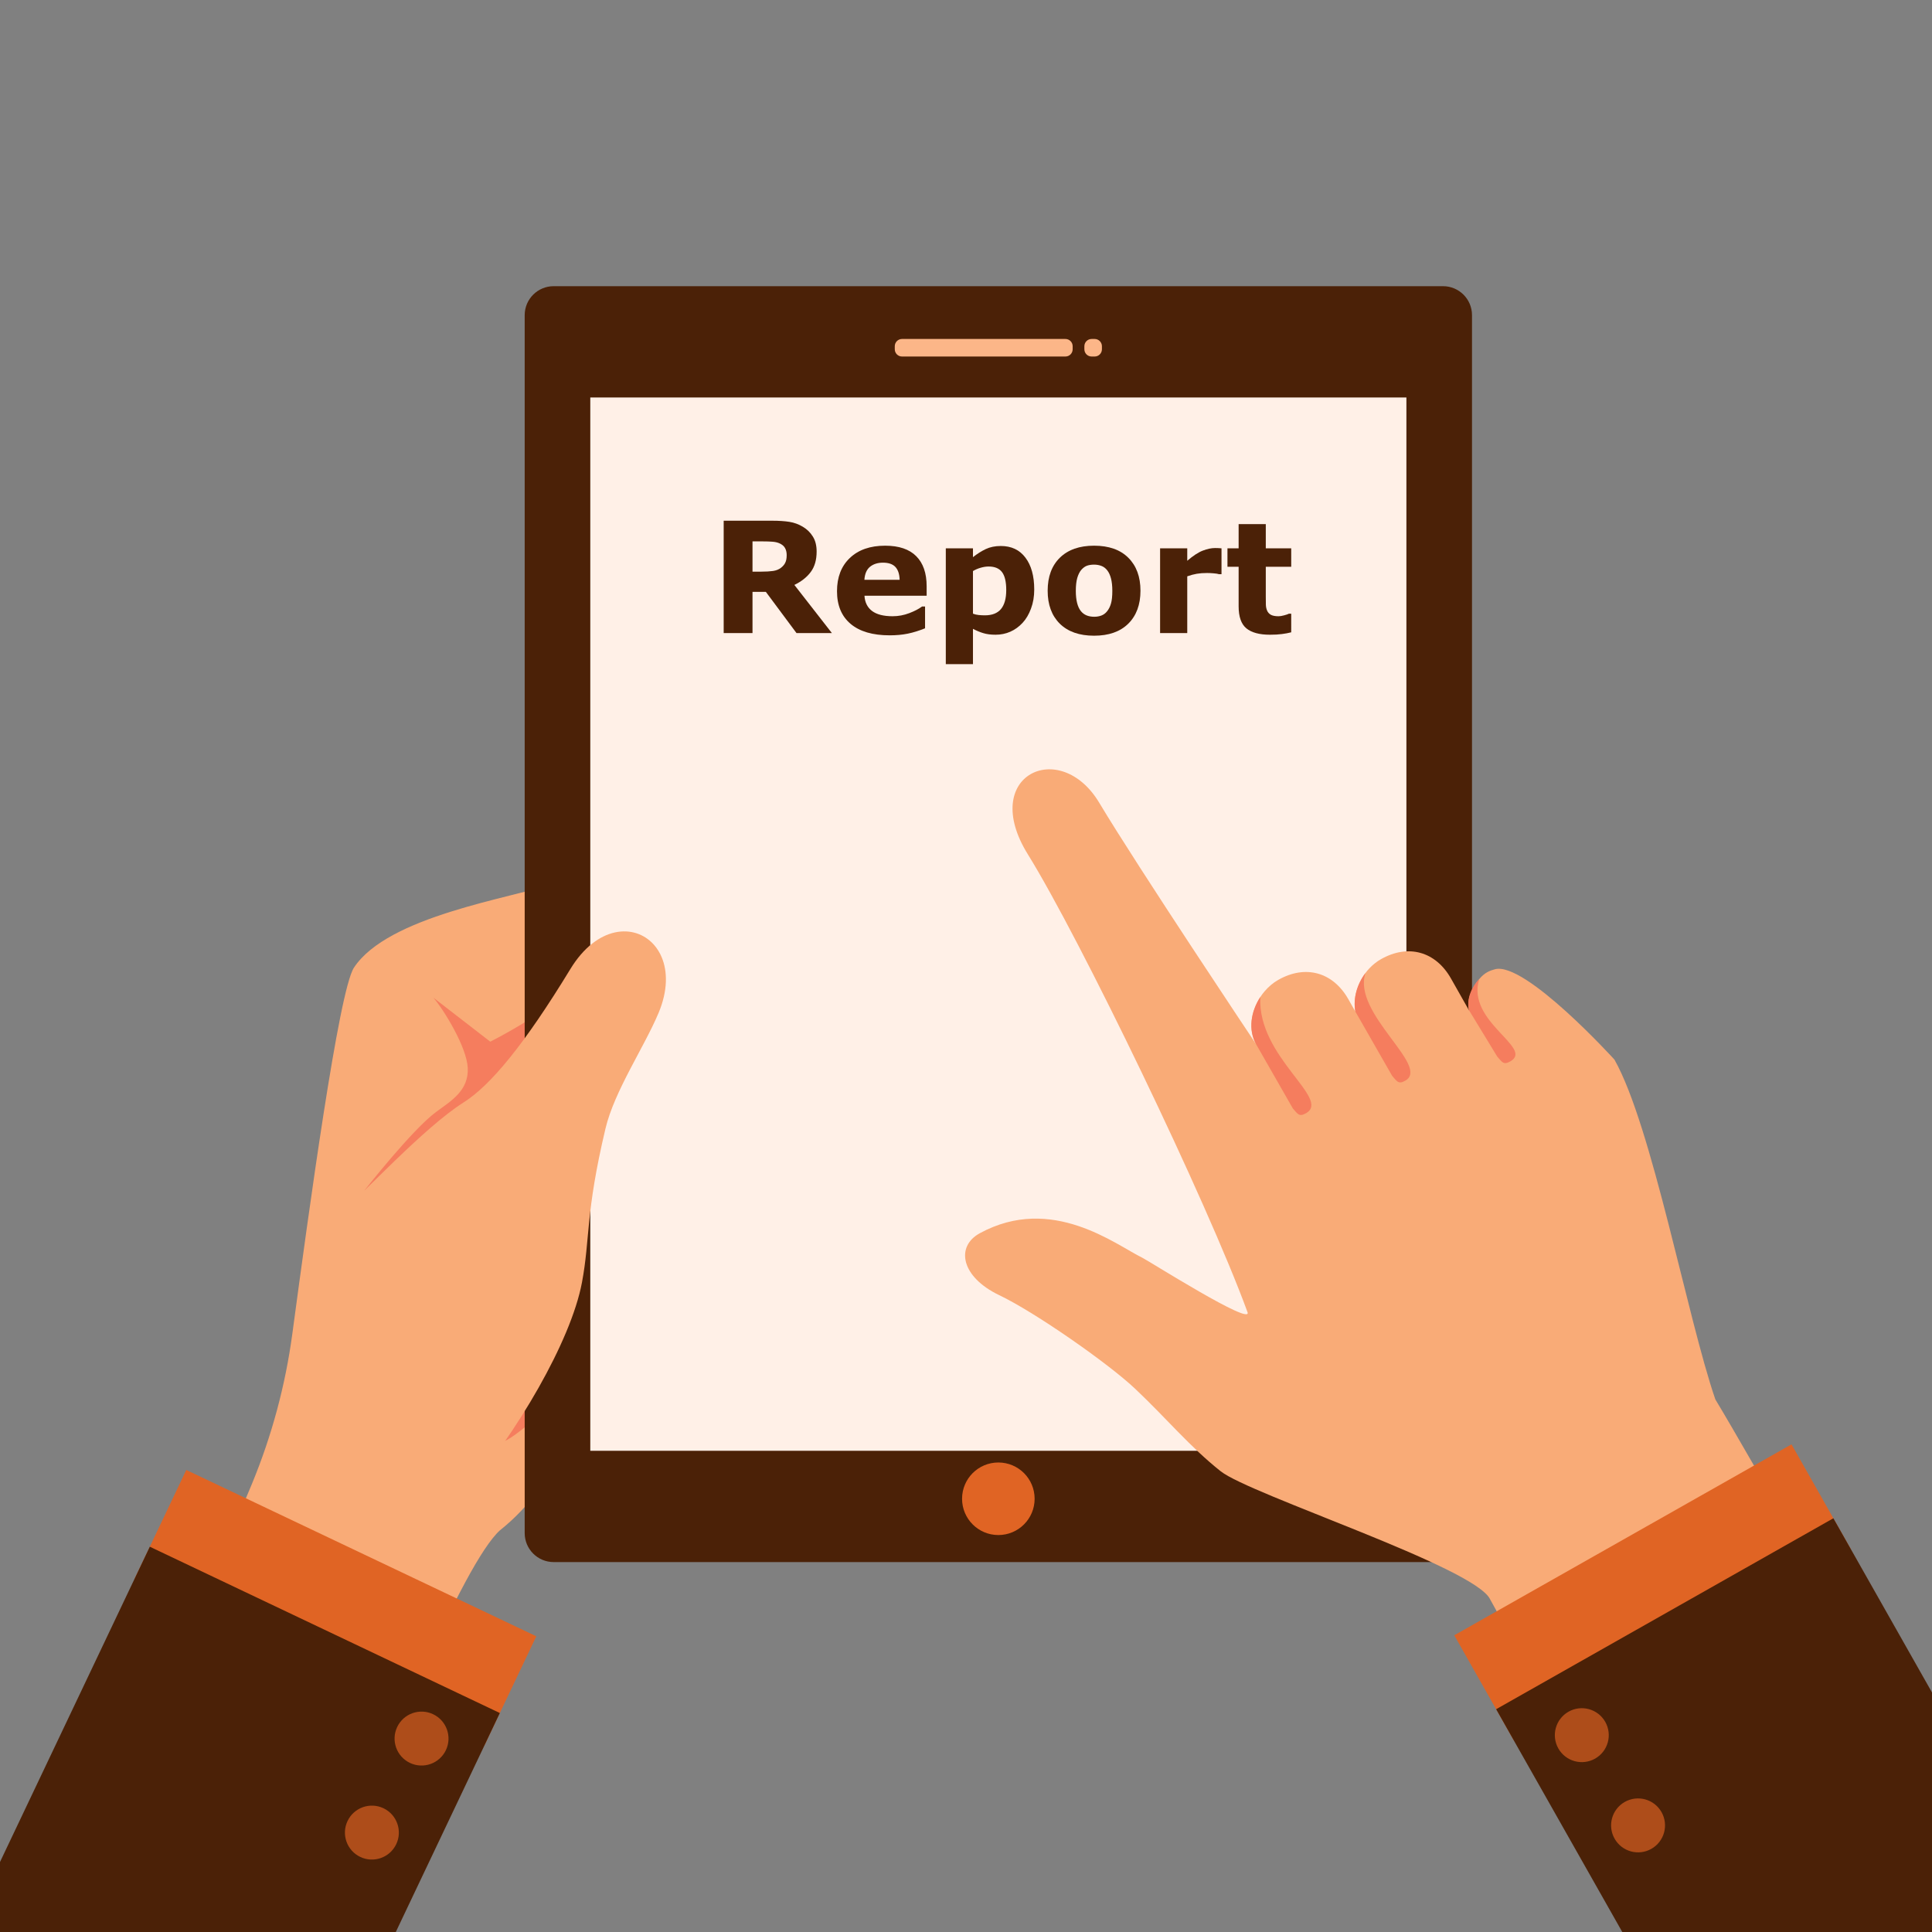
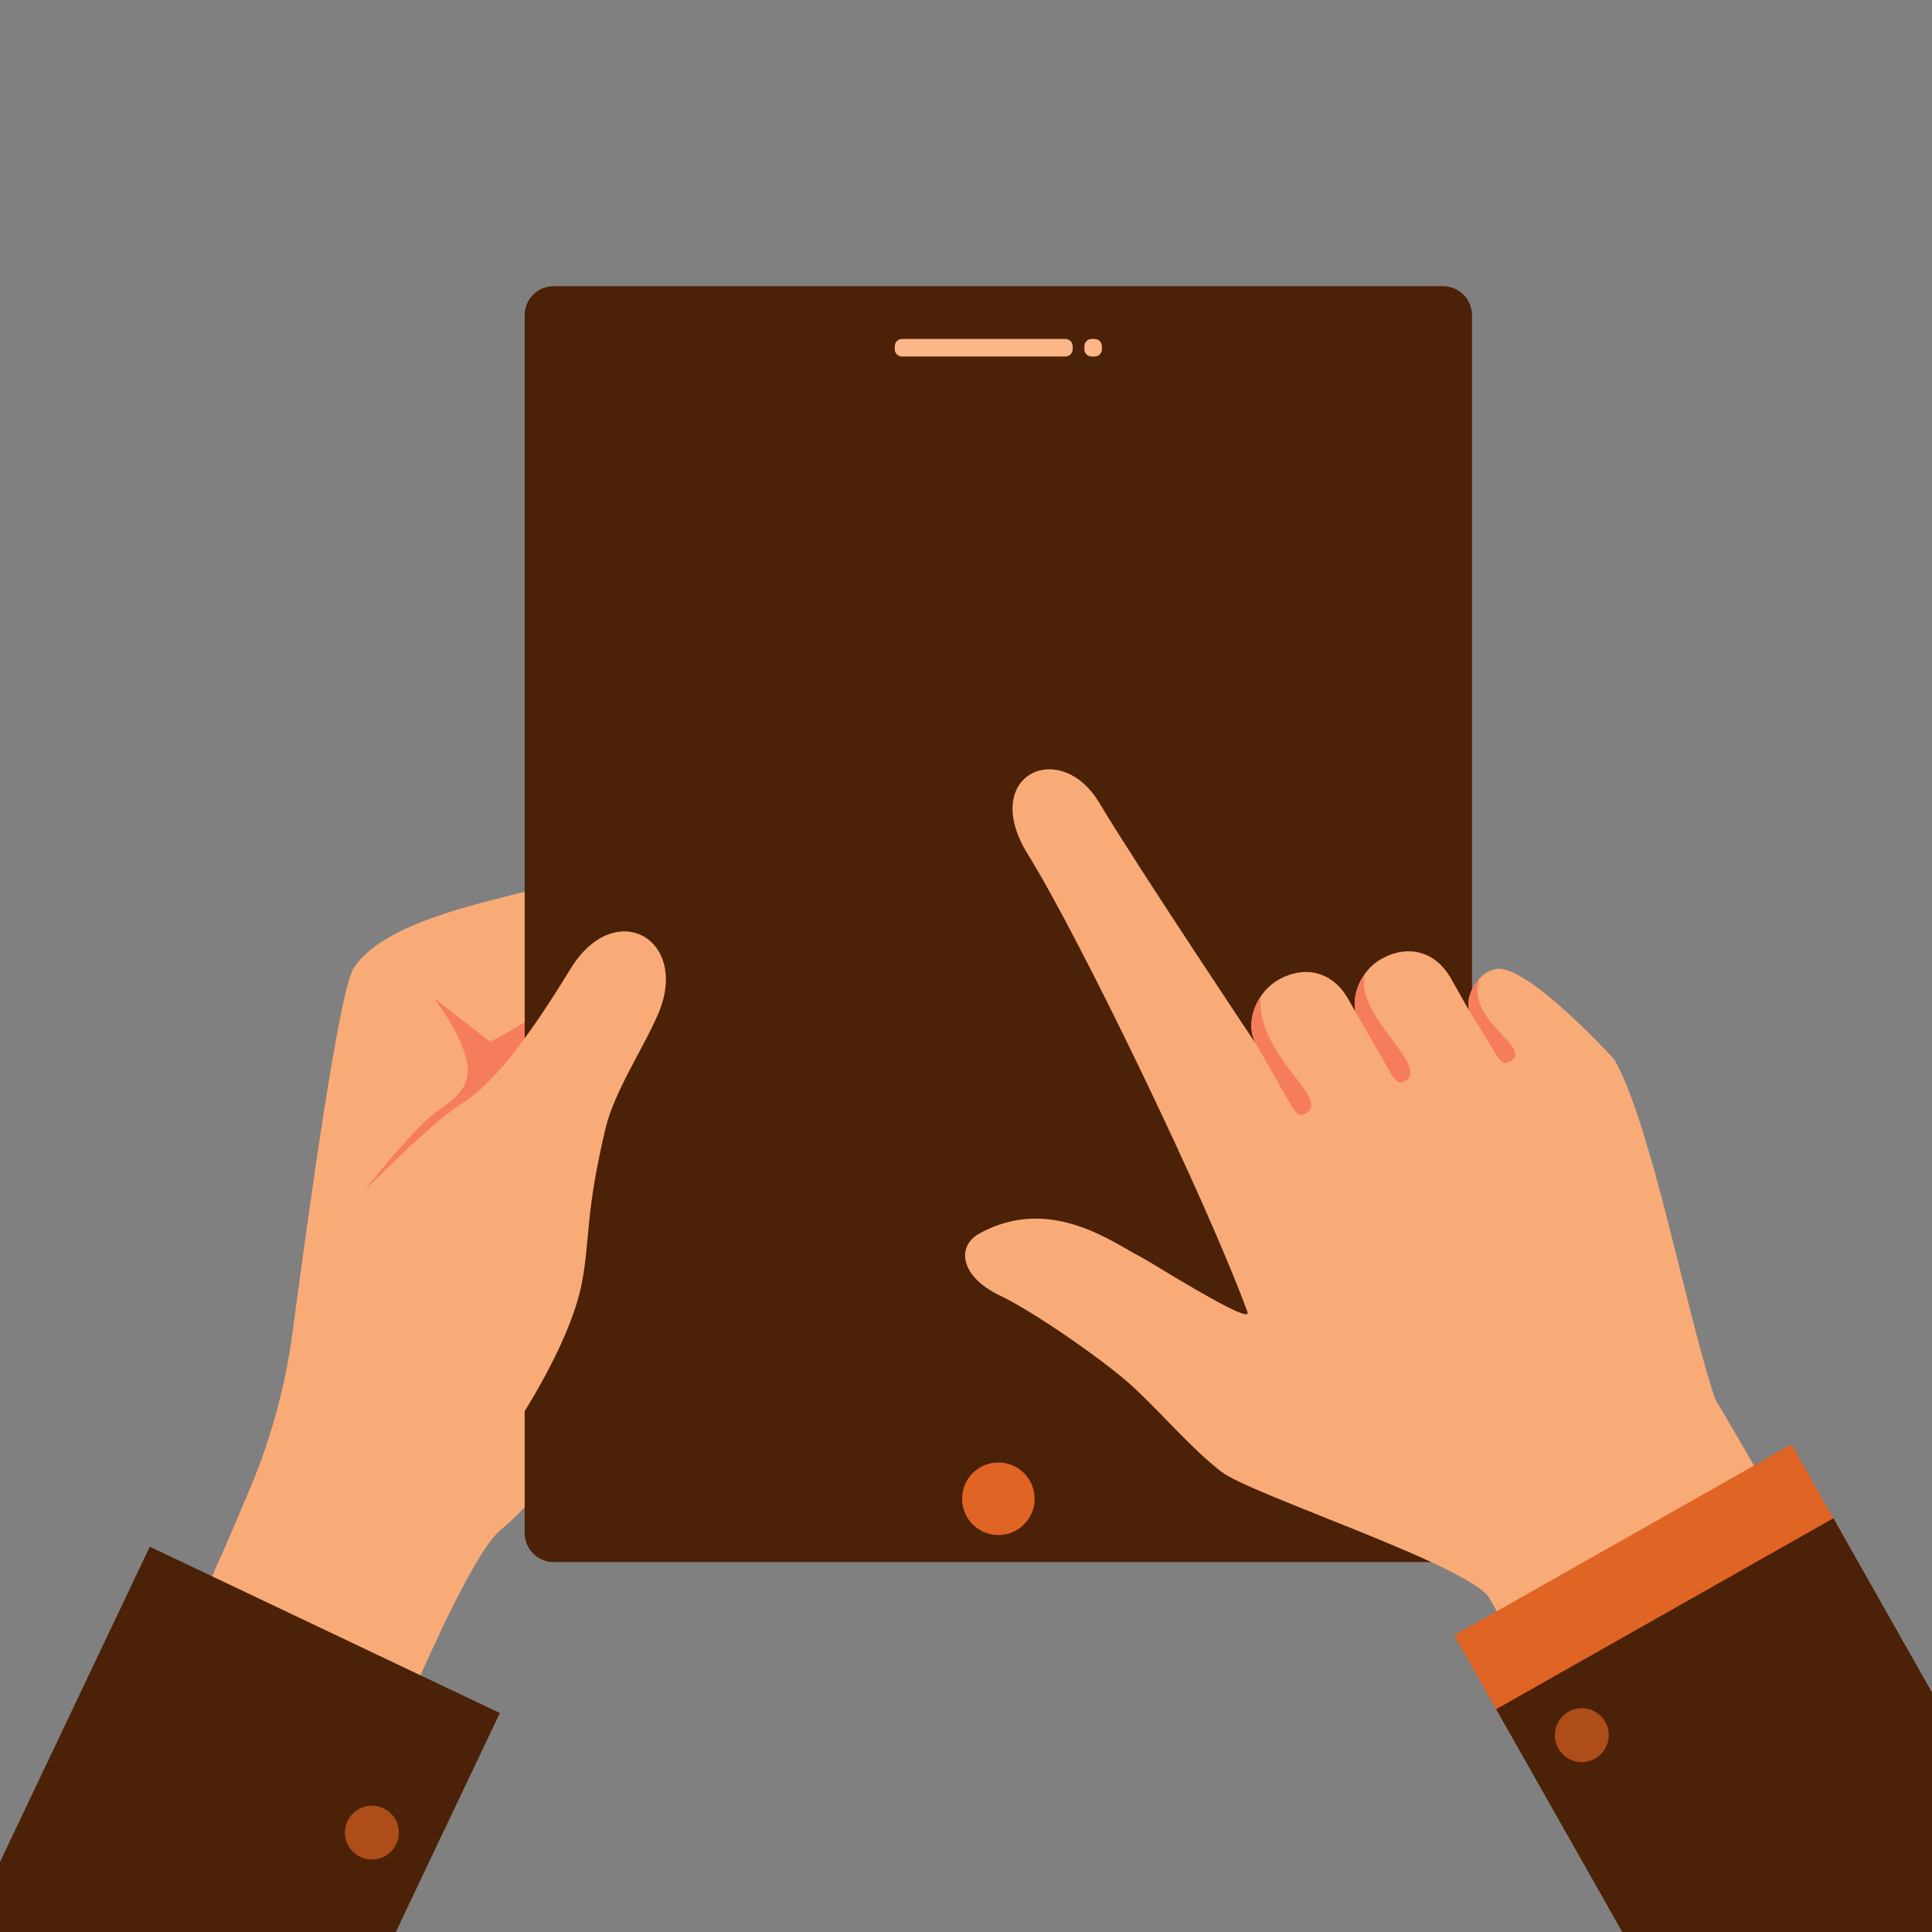
<svg xmlns="http://www.w3.org/2000/svg" xmlns:ns1="http://sodipodi.sourceforge.net/DTD/sodipodi-0.dtd" xmlns:ns2="http://www.inkscape.org/namespaces/inkscape" id="svg833" xml:space="preserve" width="1066.667" height="1066.667" viewBox="0 0 1066.667 1066.667" ns1:docname="conversioncrow_michael_richter_hannover_web_consulting_optimierung_report_01.svg" ns2:version="1.0.2 (e86c8708, 2021-01-15)">
  <rect x="0" y="0" width="1066.667" height="1066.667" fill="#808080" stroke="none" />
  <defs id="defs837" />
  <g id="g841" ns2:groupmode="layer" ns2:label="ink_ext_XXXXXX" transform="matrix(1.333,0,0,-1.333,0,1066.667)">
    <path d="m 347.352,394.146 c -1.002,-0.519 -4.625,-2.127 -6.458,-2.379 -3.274,-0.45 -37.66,3.996 -39.931,4.083 -13.876,0.55 -29.032,-2.269 -37.506,-3.071 -32.028,-3.02 -37.087,7.635 -38.417,14.356 -2.468,12.464 -1.604,28.666 9.793,27.706 13.941,-1.168 46.984,-1.581 66.4,-4.303 21.387,-2.993 39.318,-10.956 43.559,-12.592 11.837,-4.552 15.41,-17.24 2.56,-23.8" style="fill:#f9ab77;fill-opacity:1;fill-rule:nonzero;stroke:none;stroke-width:0.1" id="path847" />
    <path d="m 242.639,287.18 c 1.696,18.117 14.905,156.296 -12.395,147.235 -19.003,-6.307 -69.579,-13.657 -83.638,-34.986 -6.302,-9.563 -18.73,-101.14 -25.525,-151.649 -2.873,-21.349 -8.501,-42.223 -16.717,-62.136 C 49.389,52.394 -39.815,-96.386 -39.815,-96.386 L 37.602,-130.712 75.979,-147.73 c 0,0 101.021,286.73 131.046,314.063 50.475,40.167 35.614,120.847 35.614,120.847" style="fill:#f9ab77;fill-opacity:1;fill-rule:nonzero;stroke:none;stroke-width:0.1" id="path849" />
    <path d="m 305.595,287.794 c -2.909,0.792 -10.105,3.404 -18.58,6.602 -5.414,2.041 -11.345,4.333 -17.026,6.533 h -0.007 c -0.137,0.054 -0.274,0.107 -0.419,0.16 -13.402,5.209 -25.265,9.93 -25.265,9.93 l -24.323,16.449 24.897,24.007 17.32,-10.379 c 0,0 2.97,-1.767 7.576,-4.478 7.09,-4.188 18.062,-10.622 28.083,-16.348 7.454,-4.264 14.383,-8.132 18.785,-10.394 1.972,-1.012 3.418,-2.505 4.355,-4.249 4.348,-8.048 -1.942,-21.48 -15.396,-17.833" style="fill:#f9ab77;fill-opacity:1;fill-rule:nonzero;stroke:none;stroke-width:0.1" id="path851" />
    <path d="m 321.456,317.11 c -3.168,1.036 -11.613,4.18 -21.253,7.835 -4.058,1.539 -8.337,3.168 -12.525,4.775 -2.262,0.875 -4.5,1.728 -6.663,2.558 -4.142,1.592 -8.003,3.084 -11.247,4.34 -3.792,1.462 -6.749,2.597 -8.322,3.221 -36.321,14.415 -13.1,38.711 -13.1,38.711 l 5.973,13.956 c 0,0 35.689,-28.833 48.664,-36.235 0.632,-0.358 1.264,-0.723 1.903,-1.081 11.072,-6.312 22.501,-12.891 27.611,-15.998 0.03,-0.023 0.053,-0.03 0.068,-0.046 0.845,-0.51 1.599,-1.104 2.284,-1.766 0.61,-0.579 1.158,-1.211 1.638,-1.873 6.327,-8.795 1.233,-23.689 -15.031,-18.397" style="fill:#f9ab77;fill-opacity:1;fill-rule:nonzero;stroke:none;stroke-width:0.1" id="path853" />
    <path d="m 285.987,264.7 c -1.172,0.373 -3.053,1.005 -5.429,1.835 -4.713,1.629 -11.406,4.013 -18.503,6.556 -17.064,6.114 -36.481,13.18 -36.481,13.18 l 2.52,4.067 15.564,25.059 c 0,0 0.899,-0.472 2.468,-1.31 4.294,-2.299 13.622,-7.34 23.444,-12.922 0.138,-0.076 0.275,-0.159 0.412,-0.236 h 0.007 c 5.483,-3.122 11.095,-6.403 16.044,-9.464 4.622,-2.848 8.665,-5.506 11.498,-7.668 1.706,-1.302 3.015,-2.703 3.944,-4.142 5.818,-8.887 -2.277,-19.166 -15.488,-14.955" style="fill:#f9ab77;fill-opacity:1;fill-rule:nonzero;stroke:none;stroke-width:0.1" id="path855" />
    <path d="m 252.482,406.097 c 0,0 -13.39,-18.804 -49.414,-37.344 l -23.563,18.227 c 4.468,-5.222 13.786,-20.46 14.227,-29.045 0.485,-9.449 -6.94,-13.736 -13.033,-18.219 -10.032,-7.383 -29.792,-32.62 -29.792,-32.62 0,0 38.089,19.028 64.023,33.403 20.826,11.545 37.708,52.007 37.552,65.598" style="fill:#f57d5e;fill-opacity:1;fill-rule:nonzero;stroke:none;stroke-width:0.1" id="path857" />
-     <path d="m 232.625,222.5 c 0,0 -20.699,-19.587 -24.658,-19.357 -3.464,0.201 17.325,30.023 17.325,30.023 l 7.333,-10.666" style="fill:#f57d5e;fill-opacity:1;fill-rule:nonzero;stroke:none;stroke-width:0.1" id="path859" />
    <path d="M 597.677,153.215 H 229.319 c -6.627,0 -12,5.372 -12,12 v 504.452 c 0,6.627 5.373,12 12,12 h 368.358 c 6.627,0 12,-5.373 12,-12 V 165.215 c 0,-6.628 -5.373,-12 -12,-12" style="fill:#4b2107;fill-opacity:1;fill-rule:nonzero;stroke:none;stroke-width:0.1" id="path861" />
-     <path d="M 582.507,199.313 H 244.489 V 635.569 H 582.507 V 199.313" style="fill:#fff0e7;fill-opacity:1;fill-rule:nonzero;stroke:none;stroke-width:0.1" id="path863" />
    <path d="m 428.525,179.439 c 0,-8.299 -6.728,-15.027 -15.027,-15.027 -8.299,0 -15.027,6.728 -15.027,15.027 0,8.299 6.728,15.026 15.027,15.026 8.299,0 15.027,-6.727 15.027,-15.026" style="fill:#e06424;fill-opacity:1;fill-rule:nonzero;stroke:none;stroke-width:0.1" id="path865" />
    <path d="m 441.272,652.534 h -67.666 c -1.661,0 -3.006,1.346 -3.006,3.006 v 1.259 c 0,1.66 1.345,3.006 3.006,3.006 h 67.666 c 1.661,0 3.006,-1.346 3.006,-3.006 v -1.259 c 0,-1.66 -1.345,-3.006 -3.006,-3.006" style="fill:#fcb688;fill-opacity:1;fill-rule:nonzero;stroke:none;stroke-width:0.1" id="path867" />
    <path d="m 452.132,652.534 h 1.259 c 1.66,0 3.006,1.346 3.006,3.006 v 1.259 c 0,1.66 -1.346,3.006 -3.006,3.006 h -1.259 c -1.661,0 -3.006,-1.346 -3.006,-3.006 v -1.259 c 0,-1.66 1.345,-3.006 3.006,-3.006" style="fill:#fcb688;fill-opacity:1;fill-rule:nonzero;stroke:none;stroke-width:0.1" id="path869" />
    <path d="m 780.38,98.469 0.045,0.025 c 0,0 -56.092,99.173 -69.966,122.114 -11.636,33.83 -26.213,113.21 -41.792,140.725 0,0 -37.012,40.779 -49.5,37.417 -2.167,-0.583 -4.25,-1.375 -6.477,-4.051 -3.076,-3.697 -5.368,-8.597 -4.231,-12.961 0.001,-0.024 0.007,-0.057 0.023,-0.085 l -7.501,13.248 c -6.372,11.255 -17.741,14.404 -28.995,8.031 -1.79,-1.013 -3.425,-2.319 -4.845,-3.833 -0.566,-0.601 -1.1,-1.235 -1.591,-1.904 -3.47,-4.597 -5.196,-10.52 -4.191,-15.95 l 0.005,-0.009 c 0.005,-0.01 10e-4,-0.024 0.007,-0.033 l -2.908,5.136 c -6.367,11.245 -17.751,14.398 -28.996,8.031 -2.16,-1.223 -4.093,-2.868 -5.73,-4.799 -0.626,-0.734 -1.21,-1.518 -1.741,-2.332 -3.87,-5.893 -5.111,-13.479 -1.78,-19.468 0,0 -49.21,73.638 -64.905,99.902 -16.249,27.189 -49.955,11.468 -29.596,-21.323 21.48,-34.595 74.111,-143.493 90.975,-189.606 2.225,-6.084 -40.771,21.15 -43.449,22.456 -11.164,5.446 -37.556,26.47 -67.418,10.22 -10.147,-5.521 -7.767,-18.107 8.024,-25.647 14.864,-7.097 45.093,-28.195 56.254,-38.725 12.946,-12.212 22.633,-24.028 35.492,-34.227 12.239,-9.702 105.474,-39.769 111.597,-53.058 L 672.647,37.471 780.36,98.457 l 1.846,-2.984 -1.826,2.996" style="fill:#f9ab77;fill-opacity:1;fill-rule:nonzero;stroke:none;stroke-width:0.1" id="path871" />
    <path d="m 540.9,339.104 c -2.901,-1.643 -3.439,-0.197 -5.432,2.005 l -15.022,26.251 -0.21,0.371 c -3.358,5.995 -2.119,13.602 1.76,19.508 -1.246,-24.989 29.571,-42.108 18.904,-48.135" style="fill:#f57d5e;fill-opacity:1;fill-rule:nonzero;stroke:none;stroke-width:0.1" id="path873" />
    <path d="m 582.025,352.594 c -2.902,-1.643 -3.43,-0.191 -5.423,2.01 l -15.238,26.632 -0.005,0.009 c -1.005,5.43 0.721,11.353 4.191,15.95 -5.633,-16.778 27.104,-38.595 16.475,-44.601" style="fill:#f57d5e;fill-opacity:1;fill-rule:nonzero;stroke:none;stroke-width:0.1" id="path875" />
    <path d="m 625.541,360.585 c -2.902,-1.643 -3.43,-0.191 -5.423,2.01 l -11.659,19.143 c -1.137,4.364 0.858,9.533 4.231,12.961 -5.627,-17.699 22.813,-28.486 12.851,-34.114" style="fill:#f57d5e;fill-opacity:1;fill-rule:nonzero;stroke:none;stroke-width:0.1" id="path877" />
    <path d="m 602.335,122.897 139.679,79.084 24.635,-43.51 L 626.97,79.387 602.335,122.897" style="fill:#e06424;fill-opacity:1;fill-rule:nonzero;stroke:none;stroke-width:0.1" id="path879" />
    <path d="M 619.674,92.274 759.352,171.359 1024.98,-297.79 885.303,-376.88 619.674,92.274" style="fill:#4b2107;fill-opacity:1;fill-rule:nonzero;stroke:none;stroke-width:0.1" id="path881" />
    <path d="m 664.873,87.028 c 3.039,-5.367 1.151,-12.182 -4.216,-15.22 -5.367,-3.039 -12.182,-1.152 -15.22,4.215 -3.039,5.368 -1.152,12.182 4.216,15.221 5.367,3.039 12.181,1.151 15.22,-4.216" style="fill:#ae4d1a;fill-opacity:1;fill-rule:nonzero;stroke:none;stroke-width:0.1" id="path883" />
-     <path d="m 688.173,49.657 c 3.039,-5.367 1.152,-12.182 -4.215,-15.221 -5.368,-3.039 -12.182,-1.151 -15.221,4.216 -3.039,5.367 -1.151,12.182 4.216,15.221 5.367,3.038 12.182,1.151 15.22,-4.216" style="fill:#ae4d1a;fill-opacity:1;fill-rule:nonzero;stroke:none;stroke-width:0.1" id="path885" />
    <path d="m 272.74,380.598 c -6.008,-14.275 -18.259,-32.237 -21.966,-47.858 -8.4,-35.379 -6.291,-45.412 -9.74,-63.74 -4.608,-24.455 -27.128,-62.623 -48.634,-87.558 -12.857,-17.045 -19.135,-88.322 -35.067,-74.109 -4.287,3.825 -51.492,42.381 -51.492,42.381 0,0 30.183,139.828 38.394,151.315 4.903,3.325 31.236,32.146 47.761,42.558 11.211,7.063 25.216,24.035 44.239,55.253 11.034,18.106 26.66,18.974 34.57,10.102 0.7,-0.779 1.338,-1.64 1.905,-2.574 0.008,-0.015 0.018,-0.037 0.026,-0.052 0.496,-0.795 0.934,-1.647 1.308,-2.551 2.501,-5.92 2.574,-13.955 -1.304,-23.167" style="fill:#f9ab77;fill-opacity:1;fill-rule:nonzero;stroke:none;stroke-width:0.1" id="path887" />
-     <path d="M 222.128,122.479 77.148,191.366 55.69,146.204 200.669,77.318 l 21.459,45.161" style="fill:#e06424;fill-opacity:1;fill-rule:nonzero;stroke:none;stroke-width:0.1" id="path889" />
    <path d="M 207.025,90.694 62.045,159.581 -169.332,-327.38 -24.353,-396.26 207.025,90.694" style="fill:#4b2107;fill-opacity:1;fill-rule:nonzero;stroke:none;stroke-width:0.1" id="path891" />
-     <path d="m 164.51,84.907 c -2.647,-5.571 -0.277,-12.233 5.294,-14.88 5.571,-2.647 12.233,-0.277 14.88,5.294 2.647,5.571 0.276,12.233 -5.295,14.88 -5.57,2.647 -12.232,0.276 -14.879,-5.294" style="fill:#ae4d1a;fill-opacity:1;fill-rule:nonzero;stroke:none;stroke-width:0.1" id="path893" />
    <path d="m 143.943,45.964 c -2.647,-5.571 -0.277,-12.233 5.294,-14.88 5.571,-2.647 12.233,-0.277 14.88,5.294 2.647,5.571 0.277,12.233 -5.294,14.88 -5.571,2.647 -12.233,0.277 -14.88,-5.294" style="fill:#ae4d1a;fill-opacity:1;fill-rule:nonzero;stroke:none;stroke-width:0.1" id="path895" />
    <g aria-label="Report" transform="scale(1,-1)" id="text1576" style="font-style:normal;font-variant:normal;font-weight:bold;font-stretch:normal;font-size:64px;line-height:1.25;font-family:sans-serif;-inkscape-font-specification:'sans-serif Bold';fill:#4b2107;fill-opacity:1;stroke:none;stroke-width:0.75">
      <path d="m 325.831,-570.278 q 0,-1.75 -0.719,-3 -0.719,-1.25 -2.469,-1.969 -1.219,-0.5 -2.844,-0.594 -1.625,-0.125 -3.781,-0.125 h -4.344 v 12.531 h 3.688 q 2.875,0 4.812,-0.281 1.938,-0.281 3.25,-1.281 1.25,-0.969 1.812,-2.125 0.594,-1.188 0.594,-3.156 z m 18.719,32.281 h -14.656 l -12.688,-17.062 h -5.531 v 17.062 h -11.938 v -46.531 h 20.125 q 4.125,0 7.094,0.469 2.969,0.469 5.562,2.031 2.625,1.562 4.156,4.062 1.562,2.469 1.562,6.219 0,5.156 -2.406,8.406 -2.375,3.25 -6.812,5.406 z" style="font-style:normal;font-variant:normal;font-weight:bold;font-stretch:normal;font-size:64px;font-family:sans-serif;-inkscape-font-specification:'sans-serif Bold';fill:#4b2107;fill-opacity:1;stroke-width:0.75" id="path2118" />
      <path d="m 383.8,-553.466 h -25.75 q 0.25,4.125 3.125,6.312 2.906,2.188 8.531,2.188 3.562,0 6.906,-1.281 3.344,-1.281 5.281,-2.75 h 1.25 v 9.031 q -3.812,1.531 -7.188,2.219 -3.375,0.688 -7.469,0.688 -10.562,0 -16.188,-4.75 -5.625,-4.75 -5.625,-13.531 0,-8.688 5.312,-13.75 5.344,-5.094 14.625,-5.094 8.562,0 12.875,4.344 4.312,4.312 4.312,12.438 z m -11.188,-6.594 q -0.094,-3.531 -1.75,-5.312 -1.656,-1.781 -5.156,-1.781 -3.25,0 -5.344,1.688 -2.094,1.688 -2.344,5.406 z" style="font-style:normal;font-variant:normal;font-weight:bold;font-stretch:normal;font-size:64px;font-family:sans-serif;-inkscape-font-specification:'sans-serif Bold';fill:#4b2107;fill-opacity:1;stroke-width:0.75" id="path2120" />
      <path d="m 428.362,-556.028 q 0,4.344 -1.344,7.906 -1.312,3.562 -3.469,5.875 -2.25,2.438 -5.094,3.688 -2.844,1.25 -6.094,1.25 -3,0 -5.094,-0.656 -2.094,-0.625 -4.281,-1.781 v 14.625 h -11.25 v -47.969 h 11.25 v 3.656 q 2.594,-2.062 5.281,-3.344 2.719,-1.281 6.25,-1.281 6.562,0 10.188,4.812 3.656,4.812 3.656,13.219 z m -11.594,0.219 q 0,-5.125 -1.75,-7.438 -1.75,-2.312 -5.531,-2.312 -1.594,0 -3.281,0.5 -1.688,0.469 -3.219,1.375 v 17.656 q 1.125,0.438 2.406,0.562 1.281,0.125 2.531,0.125 4.469,0 6.656,-2.594 2.188,-2.625 2.188,-7.875 z" style="font-style:normal;font-variant:normal;font-weight:bold;font-stretch:normal;font-size:64px;font-family:sans-serif;-inkscape-font-specification:'sans-serif Bold';fill:#4b2107;fill-opacity:1;stroke-width:0.75" id="path2122" />
      <path d="m 472.362,-555.528 q 0,8.656 -5.062,13.656 -5.031,4.969 -14.156,4.969 -9.125,0 -14.188,-4.969 -5.031,-5 -5.031,-13.656 0,-8.719 5.062,-13.688 5.094,-4.969 14.156,-4.969 9.188,0 14.188,5 5.031,5 5.031,13.656 z m -13.844,8.531 q 1.094,-1.344 1.625,-3.219 0.562,-1.906 0.562,-5.25 0,-3.094 -0.562,-5.188 -0.562,-2.094 -1.562,-3.344 -1,-1.281 -2.406,-1.812 -1.406,-0.531 -3.031,-0.531 -1.625,0 -2.906,0.438 -1.25,0.438 -2.406,1.75 -1.031,1.219 -1.656,3.344 -0.594,2.125 -0.594,5.344 0,2.875 0.531,5 0.531,2.094 1.562,3.375 1,1.219 2.375,1.781 1.406,0.562 3.188,0.562 1.531,0 2.906,-0.5 1.406,-0.531 2.375,-1.75 z" style="font-style:normal;font-variant:normal;font-weight:bold;font-stretch:normal;font-size:64px;font-family:sans-serif;-inkscape-font-specification:'sans-serif Bold';fill:#4b2107;fill-opacity:1;stroke-width:0.75" id="path2124" />
      <path d="m 505.925,-562.372 h -1 q -0.719,-0.25 -2.312,-0.375 -1.594,-0.125 -2.656,-0.125 -2.406,0 -4.25,0.312 -1.844,0.312 -3.969,1.062 v 23.5 h -11.25 v -35.094 h 11.25 v 5.156 q 3.719,-3.188 6.469,-4.219 2.75,-1.062 5.062,-1.062 0.594,0 1.344,0.031 0.75,0.031 1.312,0.094 z" style="font-style:normal;font-variant:normal;font-weight:bold;font-stretch:normal;font-size:64px;font-family:sans-serif;-inkscape-font-specification:'sans-serif Bold';fill:#4b2107;fill-opacity:1;stroke-width:0.75" id="path2126" />
      <path d="m 534.8,-538.309 q -1.812,0.469 -3.844,0.719 -2.031,0.281 -4.969,0.281 -6.562,0 -9.781,-2.656 -3.188,-2.656 -3.188,-9.094 v -16.406 h -4.625 v -7.625 h 4.625 v -10.031 h 11.25 v 10.031 h 10.531 v 7.625 h -10.531 v 12.438 q 0,1.844 0.031,3.219 0.031,1.375 0.5,2.469 0.438,1.094 1.531,1.75 1.125,0.625 3.25,0.625 0.875,0 2.281,-0.375 1.438,-0.375 2,-0.688 h 0.938 z" style="font-style:normal;font-variant:normal;font-weight:bold;font-stretch:normal;font-size:64px;font-family:sans-serif;-inkscape-font-specification:'sans-serif Bold';fill:#4b2107;fill-opacity:1;stroke-width:0.75" id="path2128" />
    </g>
  </g>
</svg>